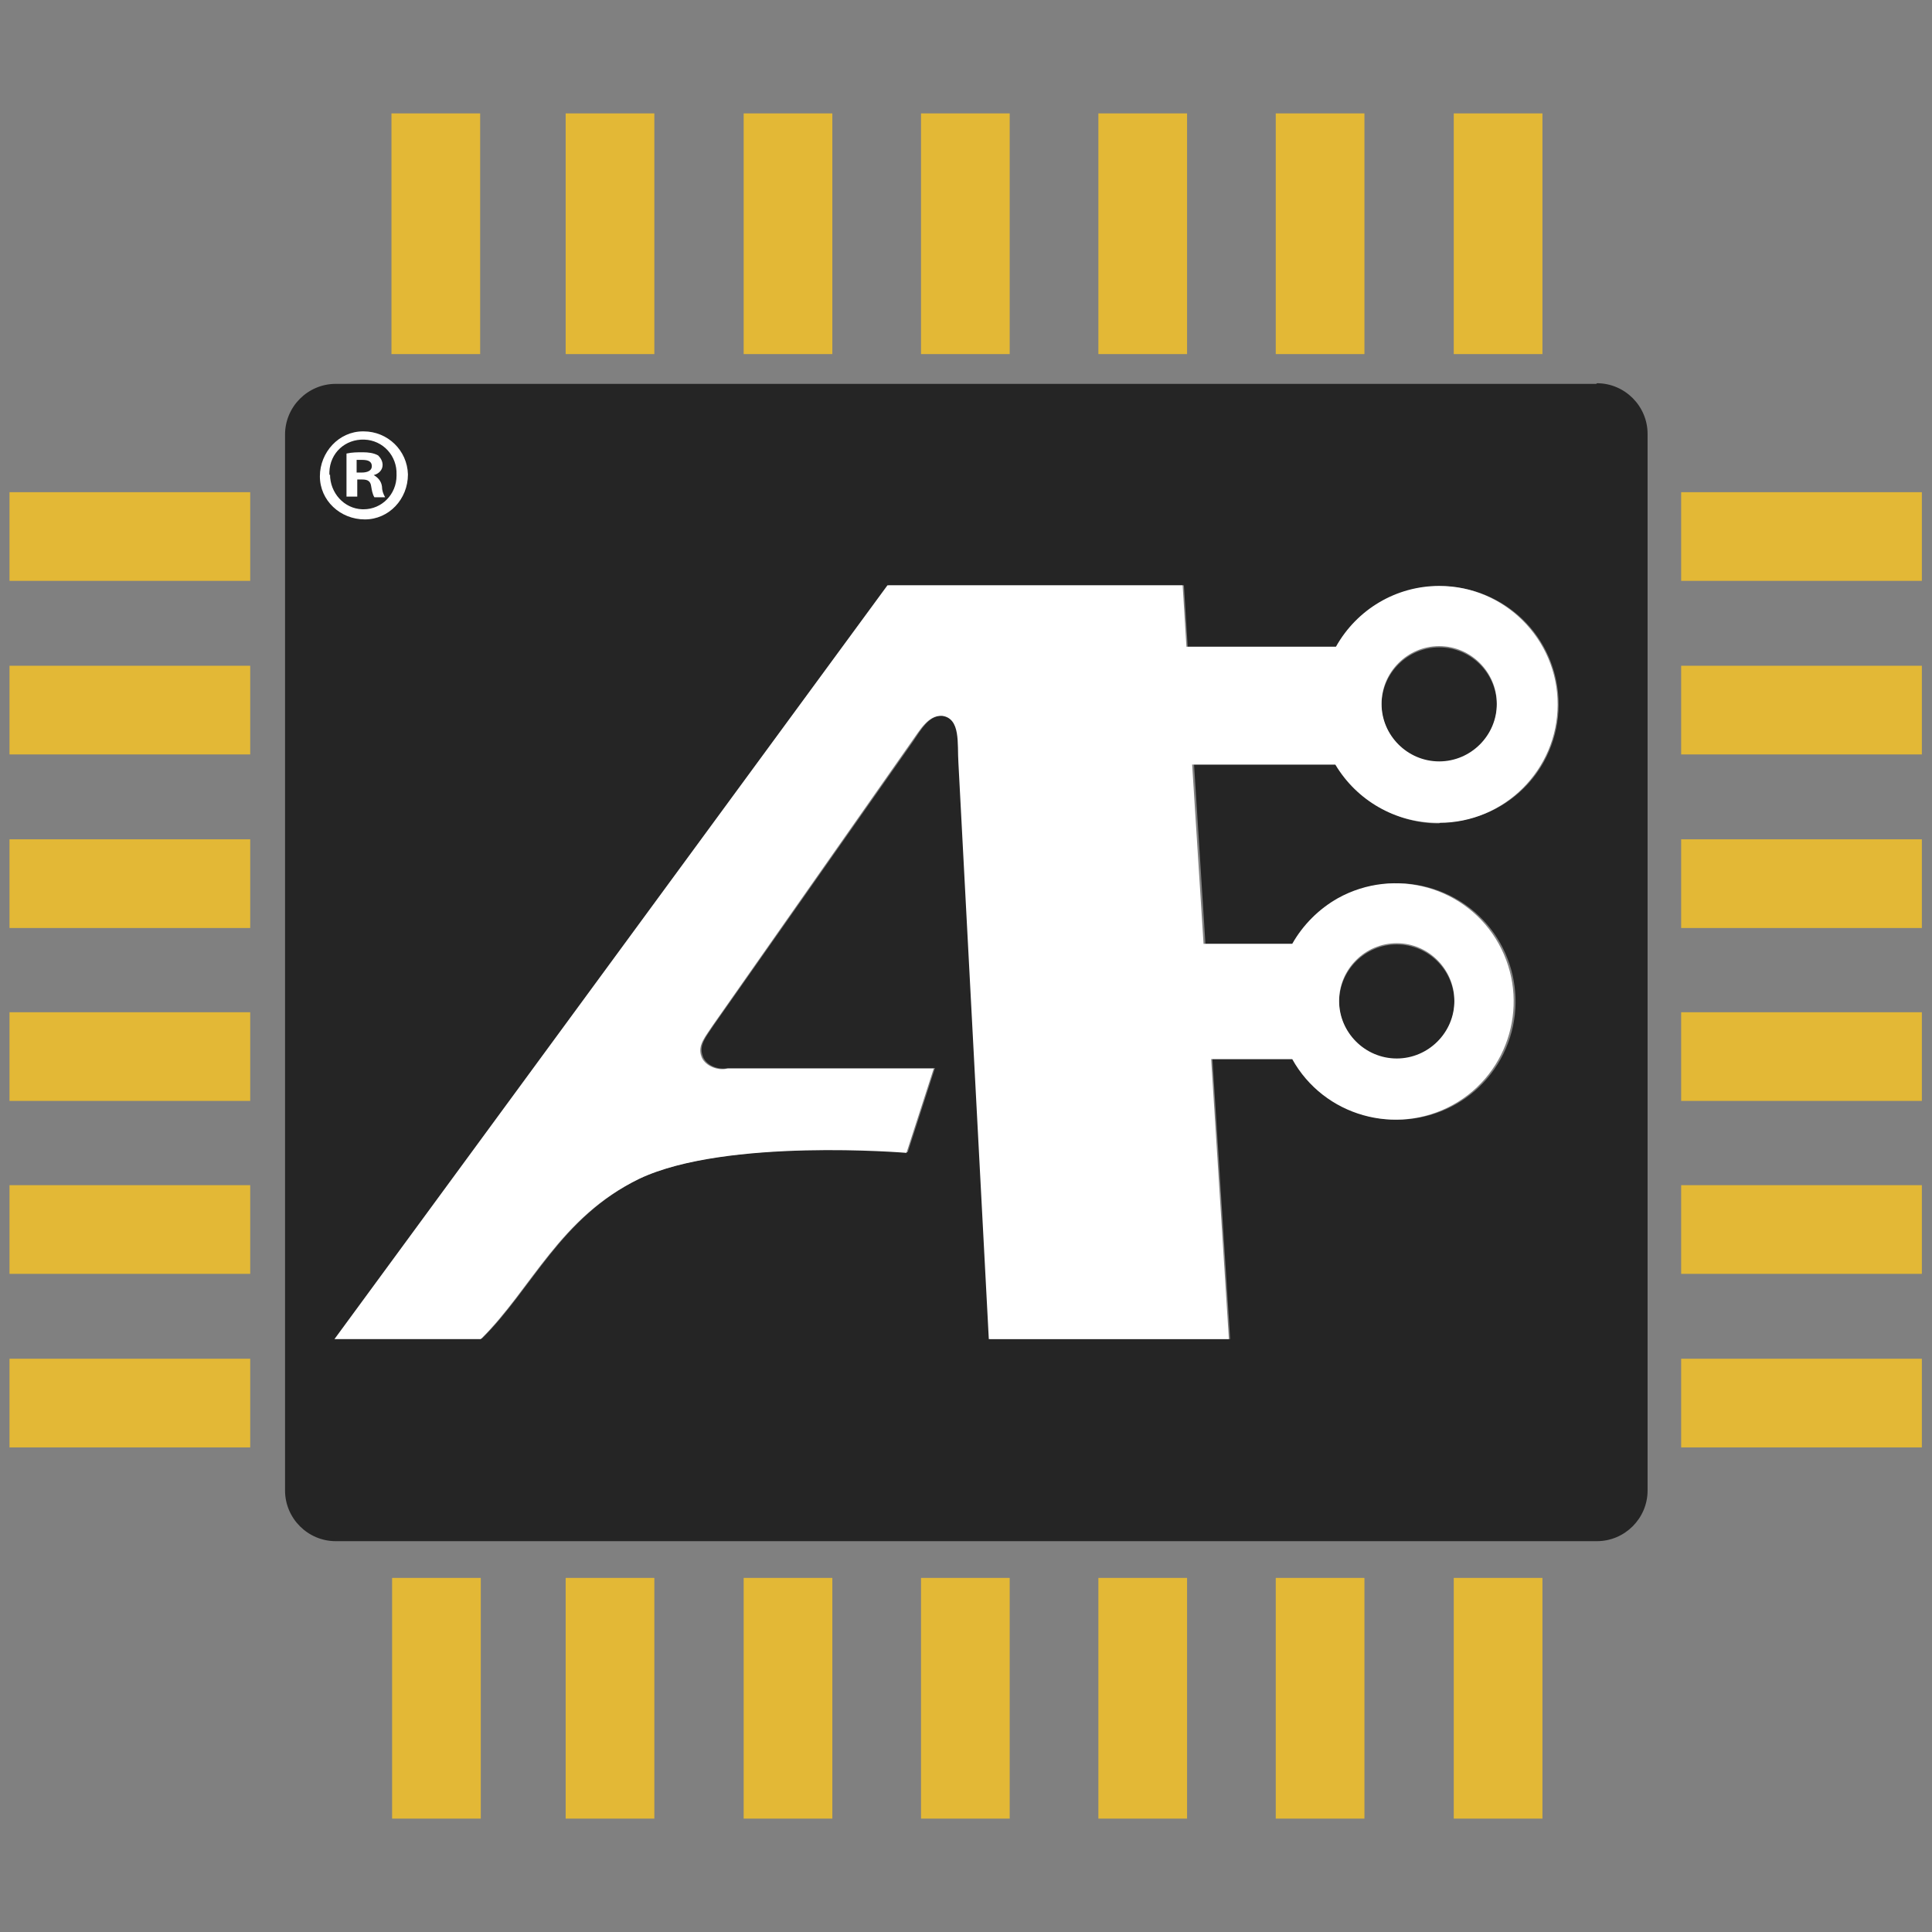
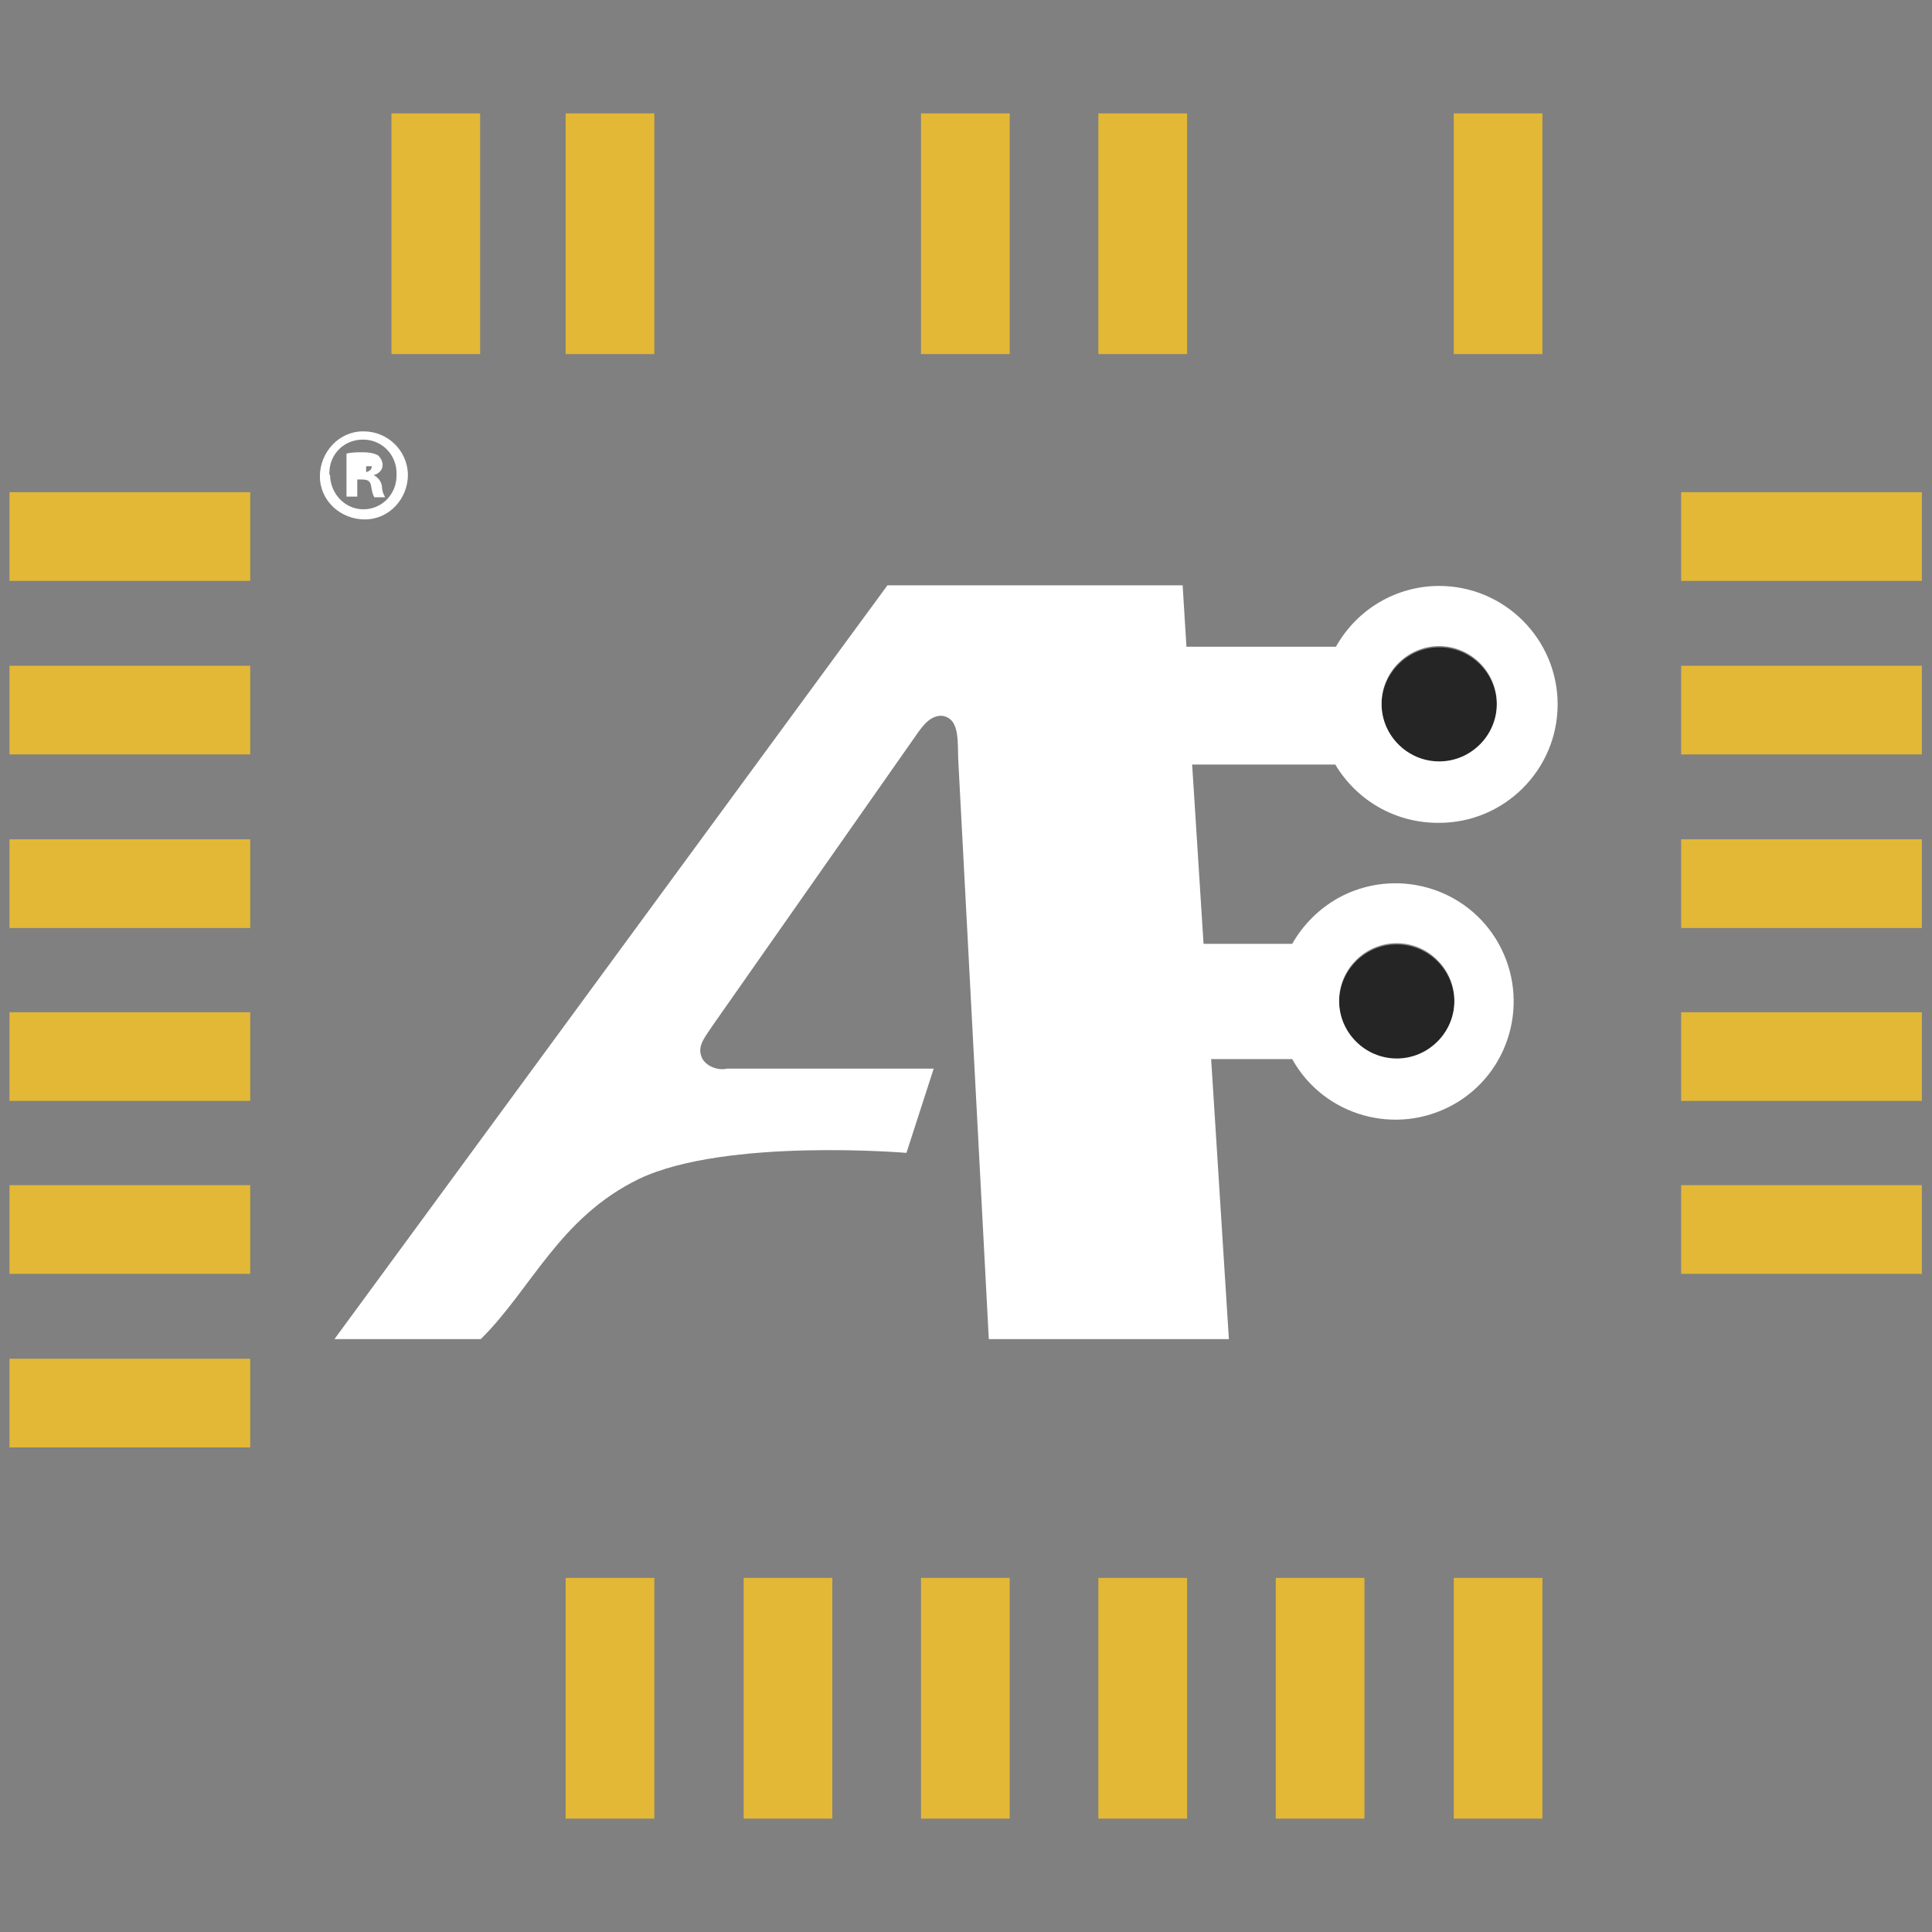
<svg xmlns="http://www.w3.org/2000/svg" id="Logo" version="1.1" viewBox="0 0 305 305">
  <rect x="0" y="0" width="305" height="305" fill="#808080" stroke="none" />
  <defs>
    <style>
      .st0 {
        fill: #252525;
      }

      .st1 {
        fill: #fff;
      }

      .st2 {
        fill: #e3b836;
      }
    </style>
  </defs>
  <g id="Logo-2">
    <path class="st0" d="M220.5,167.3c5,0,9.1-4.1,9.1-9.1s-4.1-9.1-9.1-9.1c-5,0-9.1,4.1-9.1,9.1h0c0,5,4.1,9.1,9.1,9.1h0Z" />
    <path class="st0" d="M227.2,102.2c-5,0-9.1,4.1-9.1,9.1s4.1,9.1,9.1,9.1c5,0,9.1-4.1,9.1-9.1h0c0-5-4.1-9.1-9.1-9.1,0,0,0,0,0,0Z" />
-     <path class="st0" d="M252,60.6H53c-4.4,0-8,3.6-8,8v166.7c0,4.4,3.6,8,8,8h199.1c4.4,0,8-3.6,8-8h0V68.5c0-4.4-3.6-8-8-8ZM227.2,130c-6.6,0-12.8-3.5-16.1-9.3h-22.6l1.8,28.3h14c5-9,16.4-12.2,25.4-7.2,9,5,12.2,16.4,7.2,25.4-5,9-16.4,12.2-25.4,7.2-3-1.7-5.5-4.2-7.2-7.2h-12.9l2.8,44.2h-37.9l-4.8-91c-.2-3,.4-7-2.6-7.4-2.2-.2-3.5,2.2-4.8,4.1l-31.4,44.7c-1.1,1.7-2.4,3.1-1.8,4.8.4,1.5,2.4,2.4,4.1,2h32.6l-4.3,13.3s-28.5-2.3-42.2,4.1c-12.6,6.1-17,17.4-25,25.3h-23.1l87.3-118.9h46.6l.6,9.7h23.6c5-9,16.4-12.2,25.4-7.2,9,5,12.2,16.4,7.2,25.4-3.3,5.9-9.5,9.5-16.3,9.5h0Z" />
    <rect class="st2" x="265.4" y="77.7" width="38" height="14" />
    <rect class="st2" x="265.4" y="105.1" width="38" height="14" />
    <rect class="st2" x="265.4" y="132.5" width="38" height="14" />
    <rect class="st2" x="265.4" y="159.8" width="38" height="14" />
    <rect class="st2" x="265.4" y="187.1" width="38" height="14" />
-     <rect class="st2" x="265.4" y="214.5" width="38" height="14" />
    <rect class="st2" x="1.5" y="214.5" width="38" height="14" />
    <rect class="st2" x="1.5" y="187.1" width="38" height="14" />
    <rect class="st2" x="1.5" y="159.8" width="38" height="14" />
    <rect class="st2" x="1.5" y="132.5" width="38" height="14" />
    <rect class="st2" x="1.5" y="105.1" width="38" height="14" />
    <rect class="st2" x="1.5" y="77.7" width="38" height="14" />
    <rect class="st2" x="61.8" y="17.9" width="14" height="38" />
    <rect class="st2" x="89.3" y="17.9" width="14" height="38" />
-     <rect class="st2" x="117.4" y="17.9" width="14" height="38" />
    <rect class="st2" x="145.4" y="17.9" width="14" height="38" />
    <rect class="st2" x="173.4" y="17.9" width="14" height="38" />
-     <rect class="st2" x="201.4" y="17.9" width="14" height="38" />
    <rect class="st2" x="229.5" y="17.9" width="14" height="38" />
-     <rect class="st2" x="61.9" y="249.1" width="14" height="38" />
    <rect class="st2" x="89.3" y="249.1" width="14" height="38" />
    <rect class="st2" x="117.4" y="249.1" width="14" height="38" />
    <rect class="st2" x="145.4" y="249.1" width="14" height="38" />
    <rect class="st2" x="173.4" y="249.1" width="14" height="38" />
    <rect class="st2" x="201.4" y="249.1" width="14" height="38" />
    <rect class="st2" x="229.5" y="249.1" width="14" height="38" />
  </g>
  <path id="A_Fill" class="st1" d="M227.2,129.9c10.3,0,18.7-8.4,18.7-18.7,0-10.3-8.4-18.7-18.7-18.7-6.8,0-13,3.7-16.3,9.6h-23.6l-.6-9.7h-46.6l-87.3,119h23.1c8-7.9,12.4-19.2,25-25.3,13.7-6.5,42.2-4.1,42.2-4.1l4.3-13.3h-32.6c-1.7.4-3.7-.6-4.1-2-.6-1.7.7-3.1,1.8-4.8l31.4-44.8c1.3-1.8,2.6-4.2,4.8-4.1,3,.4,2.4,4.4,2.6,7.4l4.8,91h37.9l-2.8-44.2h12.8c5,9,16.4,12.2,25.4,7.2s12.2-16.4,7.2-25.4c-5-9-16.4-12.2-25.4-7.2-3,1.7-5.5,4.2-7.2,7.2h-14l-1.8-28.3h22.6c3.4,5.7,9.5,9.2,16.2,9.2ZM227.2,102c5,0,9.1,4.1,9.1,9.1,0,5-4.1,9.1-9.1,9.1-5,0-9.1-4.1-9.1-9.1s4.1-9.1,9.1-9.1c0,0,0,0,0,0h0ZM220.5,148.9c5,0,9.1,4.1,9.1,9.1,0,5-4.1,9.1-9.1,9.1-5,0-9.1-4.1-9.1-9.1,0-5,4.1-9.1,9.1-9.1h0Z" />
-   <path id="R" class="st1" d="M64.4,74.9c0,3.9-3,7.1-6.8,7.1-3.9,0-7.1-3-7.1-6.8s3-7.1,6.8-7.1c0,0,0,0,.1,0,3.8,0,6.9,3,7,6.8,0,0,0,0,0,0ZM52.1,74.9c0,2.9,2.2,5.4,5.1,5.5,0,0,.1,0,.2,0,2.9,0,5.2-2.4,5.2-5.3,0,0,0-.1,0-.2.1-2.9-2.1-5.4-5.1-5.5s-5.4,2.1-5.5,5.1c0,.2,0,.3,0,.5h0ZM56.3,78.4h-1.6v-6.8c.9-.2,1.7-.2,2.6-.2.8,0,1.7.1,2.4.5.4.4.7.9.7,1.5,0,.8-.6,1.4-1.4,1.6h0c.7.4,1.2,1,1.3,1.8,0,.6.2,1.2.5,1.7h-1.7c-.3-.5-.4-1.1-.5-1.7-.1-.8-.5-1.1-1.4-1.1h-.8v2.7ZM56.3,74.6h.8c.9,0,1.6-.3,1.6-1s-.5-1-1.5-1c-.3,0-.6,0-.9,0v1.9Z" />
+   <path id="R" class="st1" d="M64.4,74.9c0,3.9-3,7.1-6.8,7.1-3.9,0-7.1-3-7.1-6.8s3-7.1,6.8-7.1c0,0,0,0,.1,0,3.8,0,6.9,3,7,6.8,0,0,0,0,0,0ZM52.1,74.9c0,2.9,2.2,5.4,5.1,5.5,0,0,.1,0,.2,0,2.9,0,5.2-2.4,5.2-5.3,0,0,0-.1,0-.2.1-2.9-2.1-5.4-5.1-5.5s-5.4,2.1-5.5,5.1c0,.2,0,.3,0,.5h0ZM56.3,78.4h-1.6v-6.8c.9-.2,1.7-.2,2.6-.2.8,0,1.7.1,2.4.5.4.4.7.9.7,1.5,0,.8-.6,1.4-1.4,1.6h0c.7.4,1.2,1,1.3,1.8,0,.6.2,1.2.5,1.7h-1.7c-.3-.5-.4-1.1-.5-1.7-.1-.8-.5-1.1-1.4-1.1h-.8v2.7ZM56.3,74.6h.8c.9,0,1.6-.3,1.6-1c-.3,0-.6,0-.9,0v1.9Z" />
</svg>